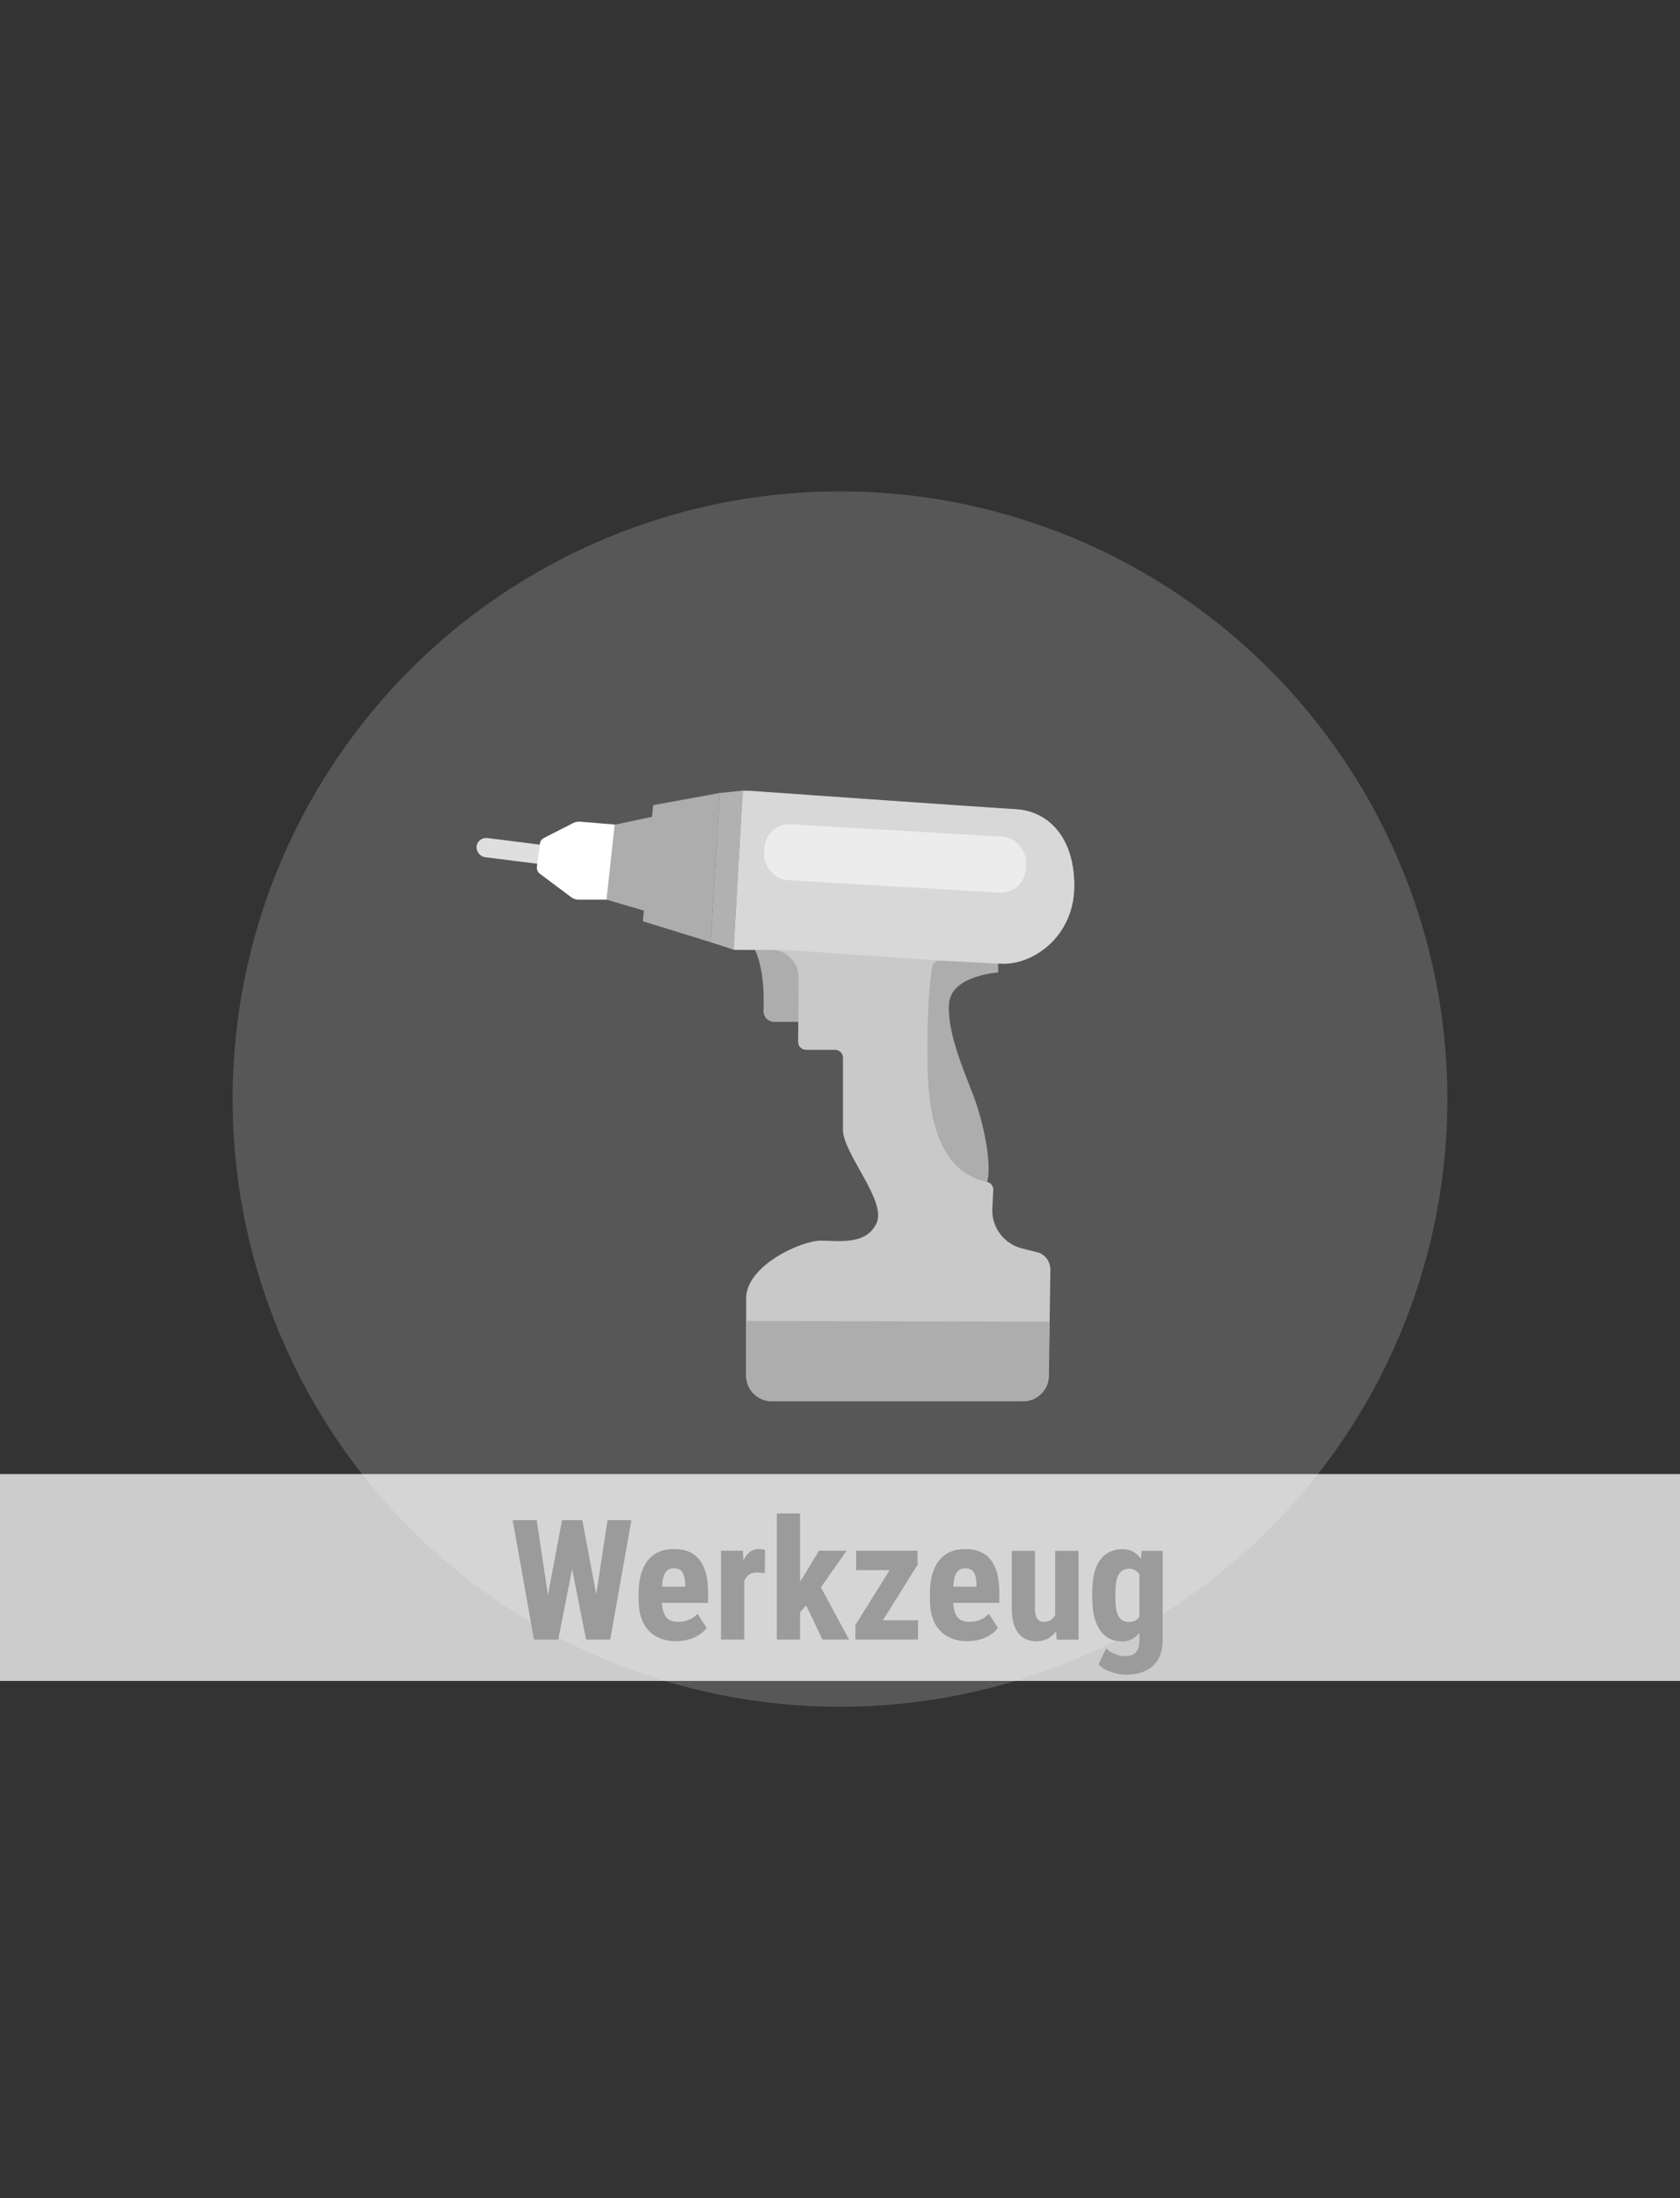
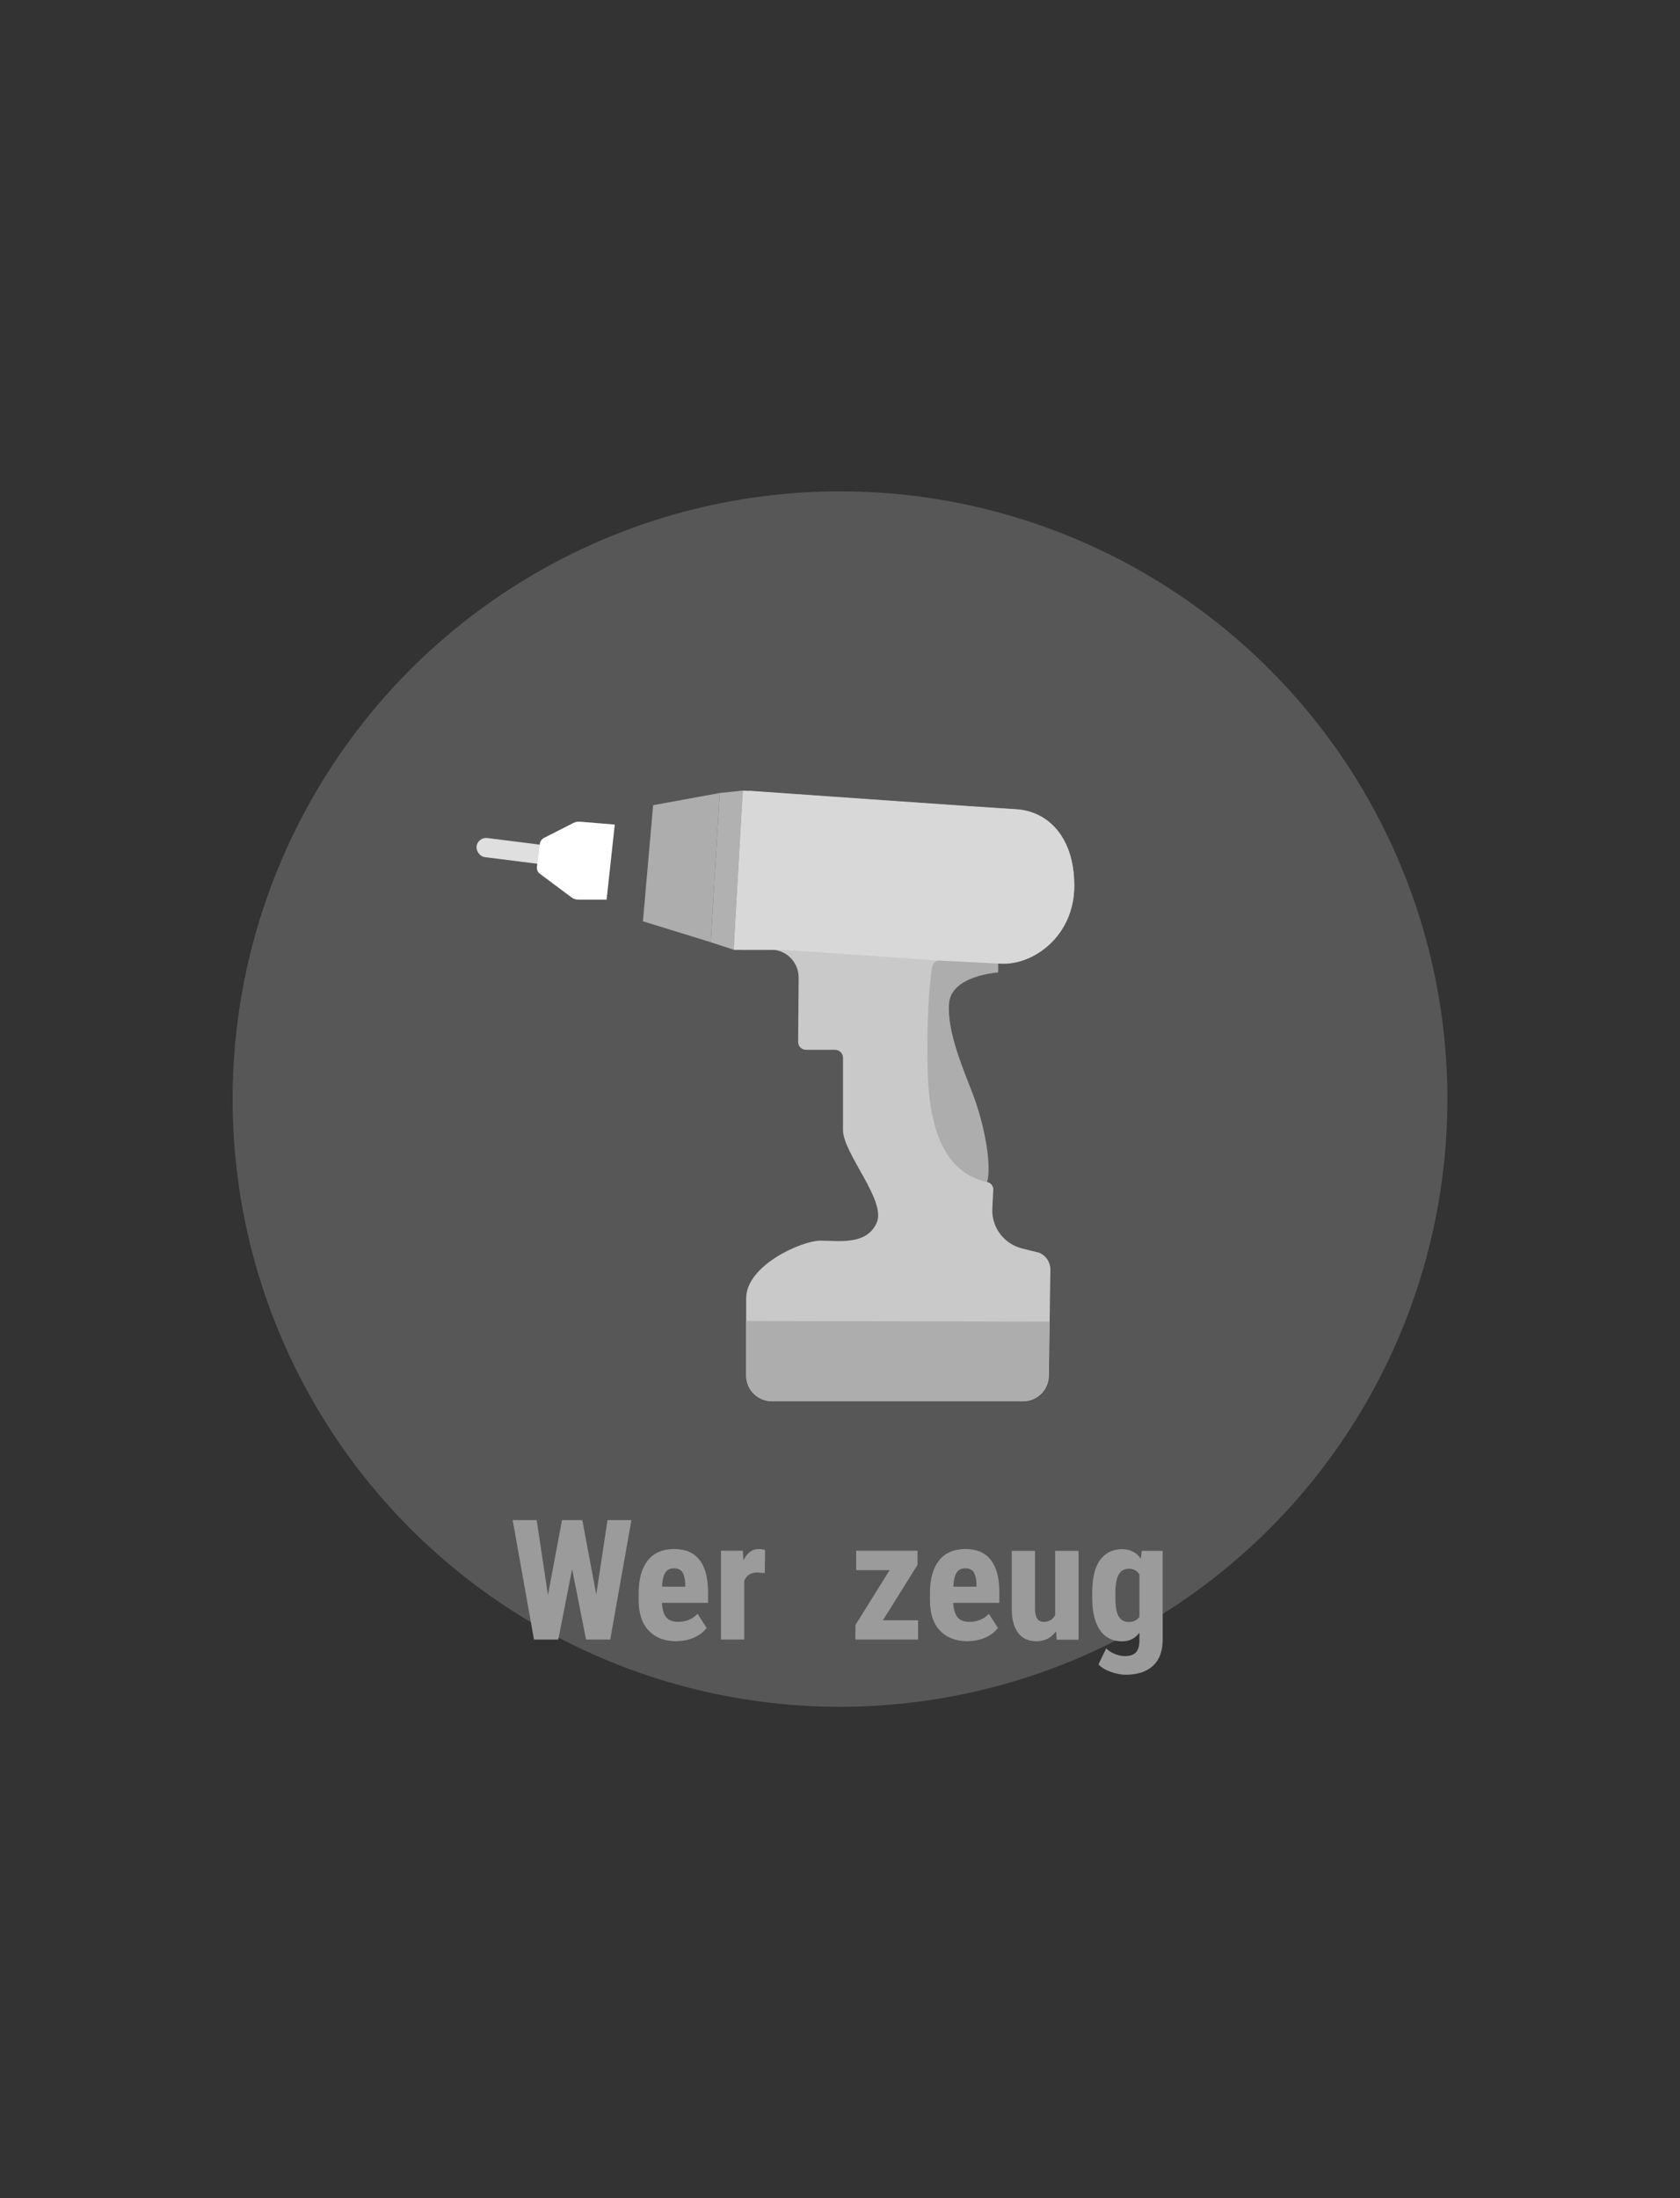
<svg xmlns="http://www.w3.org/2000/svg" id="Ebene_2" version="1.1" viewBox="0 0 130 170">
  <rect x="0" y="0" width="130" height="170" fill="#333333" stroke="none" />
  <defs>
    <style>
      .st0 {
        fill: #c9c9c9;
      }

      .st1 {
        fill: #d8d8d8;
      }

      .st2 {
        fill: #aeacaa;
        opacity: .3;
      }

      .st3, .st4 {
        fill: #fff;
      }

      .st5 {
        fill: #b1b1b1;
      }

      .st6 {
        fill: #9b9b9b;
      }

      .st7 {
        fill: #dfdfdf;
      }

      .st8 {
        fill: #adadad;
      }

      .st4 {
        opacity: .75;
      }

      .st9 {
        fill: #ececec;
      }
    </style>
  </defs>
  <circle class="st2" cx="65" cy="85" r="47" />
  <g>
    <path class="st8" d="M77.24,73.85v1.36s-3.63.22-3.8,2.39,1.08,5.03,1.9,7.18c.81,2.15,1.43,5.34,1.04,6.65-.39,1.31-.85,1.58-.85,1.58l-4.09-1.07-1.79-8.87.3-9.79,7.29.57Z" />
-     <path class="st8" d="M58.04,72.81c1.06,1.43,1.1,4.01,1.04,5.35-.02.47.35.87.83.87h3.41s.32-5.37.32-5.37c0,0-7.09-2.83-5.6-.85Z" />
    <path class="st0" d="M79.16,108.37h-19.43c-1.1,0-1.99-.89-1.99-1.99v-5.98c0-2.53,4.27-4.45,5.75-4.45,1.48,0,3.54.36,4.34-1.36.8-1.72-2.6-5.37-2.6-7.21v-5.58c0-.33-.27-.61-.61-.61h-2.25c-.34,0-.61-.27-.61-.61l.04-4.96c.01-1.2-.95-2.17-2.15-2.18h-2.25c-.35,0-.62-.3-.6-.65l.63-11.06c.02-.34.31-.59.65-.57,3.25.23,18.41,1.3,20.54,1.42,2.39.14,4.5,2.06,4.5,5.91,0,3.85-3.12,6.15-5.69,6.02l-4.67-.24c-.31-.02-.58.2-.63.51-.16,1.04-.46,3.64-.34,8.14.15,5.7,2.07,7.96,4.59,8.49.29.06.5.32.48.62l-.07,1.42c-.08,1.45.88,2.74,2.29,3.1l1.32.33c.54.21.88.73.88,1.31l-.12,8.22c-.02,1.09-.9,1.96-1.99,1.96Z" />
    <path class="st1" d="M60.27,73.46h-3.5s.71-12.32.71-12.32c0,0,18.76,1.33,21.15,1.46s4.5,2.06,4.5,5.91c0,3.85-3.12,6.15-5.69,6.02-2.57-.13-5.21-.27-5.21-.27,0,0-11.1-.8-11.96-.8Z" />
-     <rect class="st9" x="59.12" y="64.23" width="20.28" height="4.33" rx="1.92" ry="1.92" transform="translate(134.5 136.74) rotate(-176.63)" />
    <path class="st8" d="M79.16,108.37h-19.43c-1.1,0-1.99-.89-1.99-1.99v-4.22s23.46.05,23.46.05l-.06,4.2c-.02,1.09-.9,1.96-1.99,1.96Z" />
    <polygon class="st5" points="56.77 73.45 57.48 61.14 55.69 61.33 55 72.87 56.77 73.45" />
    <polygon class="st8" points="55.69 61.33 50.54 62.27 49.75 71.25 55 72.87 55.69 61.33" />
    <rect class="st7" x="36.85" y="65.06" width="5.66" height="1.49" rx=".74" ry=".74" transform="translate(70.83 136.06) rotate(-172.82)" />
-     <polygon class="st8" points="47.57 63.78 46.94 69.58 50.77 70.7 50.84 63.09 47.57 63.78" />
    <path class="st3" d="M47.57,63.78l-.63,5.8h-2.16c-.22,0-.43-.07-.6-.21l-2.41-1.8c-.15-.11-.23-.29-.23-.47l.23-1.77c0-.23.13-.43.33-.53l2.26-1.15c.17-.09.37-.12.56-.1l2.65.22Z" />
  </g>
-   <rect class="st4" y="114" width="130" height="16" />
  <g>
    <path class="st6" d="M46.13,123.37l.88-5.81h1.85l-1.64,9.24h-1.87l-1.08-5.45-1.07,5.45h-1.88l-1.65-9.24h1.86l.87,5.8,1.09-5.8h1.57l1.09,5.81Z" />
    <path class="st6" d="M52.35,126.93c-.92,0-1.64-.28-2.16-.83-.52-.55-.77-1.34-.77-2.36v-.55c0-1.08.24-1.92.71-2.51.47-.59,1.15-.88,2.04-.88s1.51.28,1.95.83c.44.55.66,1.37.67,2.45v.88h-3.57c.03.51.14.88.34,1.12s.51.35.92.35c.6,0,1.1-.21,1.5-.62l.7,1.09c-.22.3-.54.55-.96.74-.42.19-.87.28-1.36.28ZM51.22,122.71h1.8v-.17c0-.41-.08-.72-.2-.93-.13-.21-.35-.32-.66-.32s-.54.11-.68.34c-.14.22-.23.58-.25,1.08Z" />
    <path class="st6" d="M59.19,121.66l-.6-.05c-.49,0-.82.22-1,.65v4.54h-1.8v-6.87h1.69l.05.74c.28-.58.67-.87,1.17-.87.2,0,.37.03.5.08l-.02,1.78Z" />
-     <path class="st6" d="M62.39,124.15l-.48.54v2.11h-1.8v-9.75h1.8v5.27l.22-.33,1.24-2.06h2.14l-1.99,2.83,2.18,4.04h-2.06l-1.26-2.65Z" />
-     <path class="st6" d="M68.32,125.31h2.72v1.49h-4.85v-1.12l2.65-4.25h-2.59v-1.5h4.75v1.09l-2.68,4.29Z" />
+     <path class="st6" d="M68.32,125.31h2.72v1.49h-4.85v-1.12l2.65-4.25h-2.59v-1.5h4.75v1.09Z" />
    <path class="st6" d="M74.89,126.93c-.92,0-1.64-.28-2.16-.83-.52-.55-.77-1.34-.77-2.36v-.55c0-1.08.24-1.92.71-2.51.47-.59,1.15-.88,2.04-.88s1.51.28,1.95.83c.44.55.66,1.37.67,2.45v.88h-3.57c.03.51.14.88.34,1.12s.51.35.92.35c.6,0,1.1-.21,1.5-.62l.7,1.09c-.22.3-.54.55-.96.74-.42.19-.87.28-1.36.28ZM73.76,122.71h1.8v-.17c0-.41-.08-.72-.2-.93-.13-.21-.35-.32-.66-.32s-.54.11-.68.34c-.14.22-.23.58-.25,1.08Z" />
    <path class="st6" d="M81.71,126.17c-.37.5-.87.76-1.5.76s-1.11-.22-1.43-.65c-.33-.43-.49-1.07-.49-1.89v-4.45h1.8v4.49c0,.67.23,1,.67,1,.41,0,.71-.18.89-.53v-4.96h1.81v6.87h-1.69l-.05-.63Z" />
    <path class="st6" d="M84.52,123.16c0-1.13.2-1.97.61-2.52.41-.55.98-.83,1.71-.83.62,0,1.1.25,1.44.74l.07-.61h1.62v6.87c0,.88-.25,1.55-.74,2.01s-1.2.7-2.11.7c-.38,0-.77-.08-1.19-.23-.41-.15-.72-.34-.93-.57l.6-1.24c.17.18.39.32.66.43.27.11.53.17.77.17.4,0,.69-.1.87-.29.18-.19.27-.5.27-.93v-.59c-.34.45-.79.67-1.34.67-.73,0-1.3-.28-1.7-.85-.4-.57-.6-1.37-.61-2.41v-.51ZM86.31,123.61c0,.63.08,1.1.25,1.39.17.29.43.44.79.44s.64-.13.82-.4v-3.28c-.19-.29-.46-.44-.81-.44s-.62.15-.79.44c-.17.29-.26.76-.26,1.41v.45Z" />
  </g>
</svg>